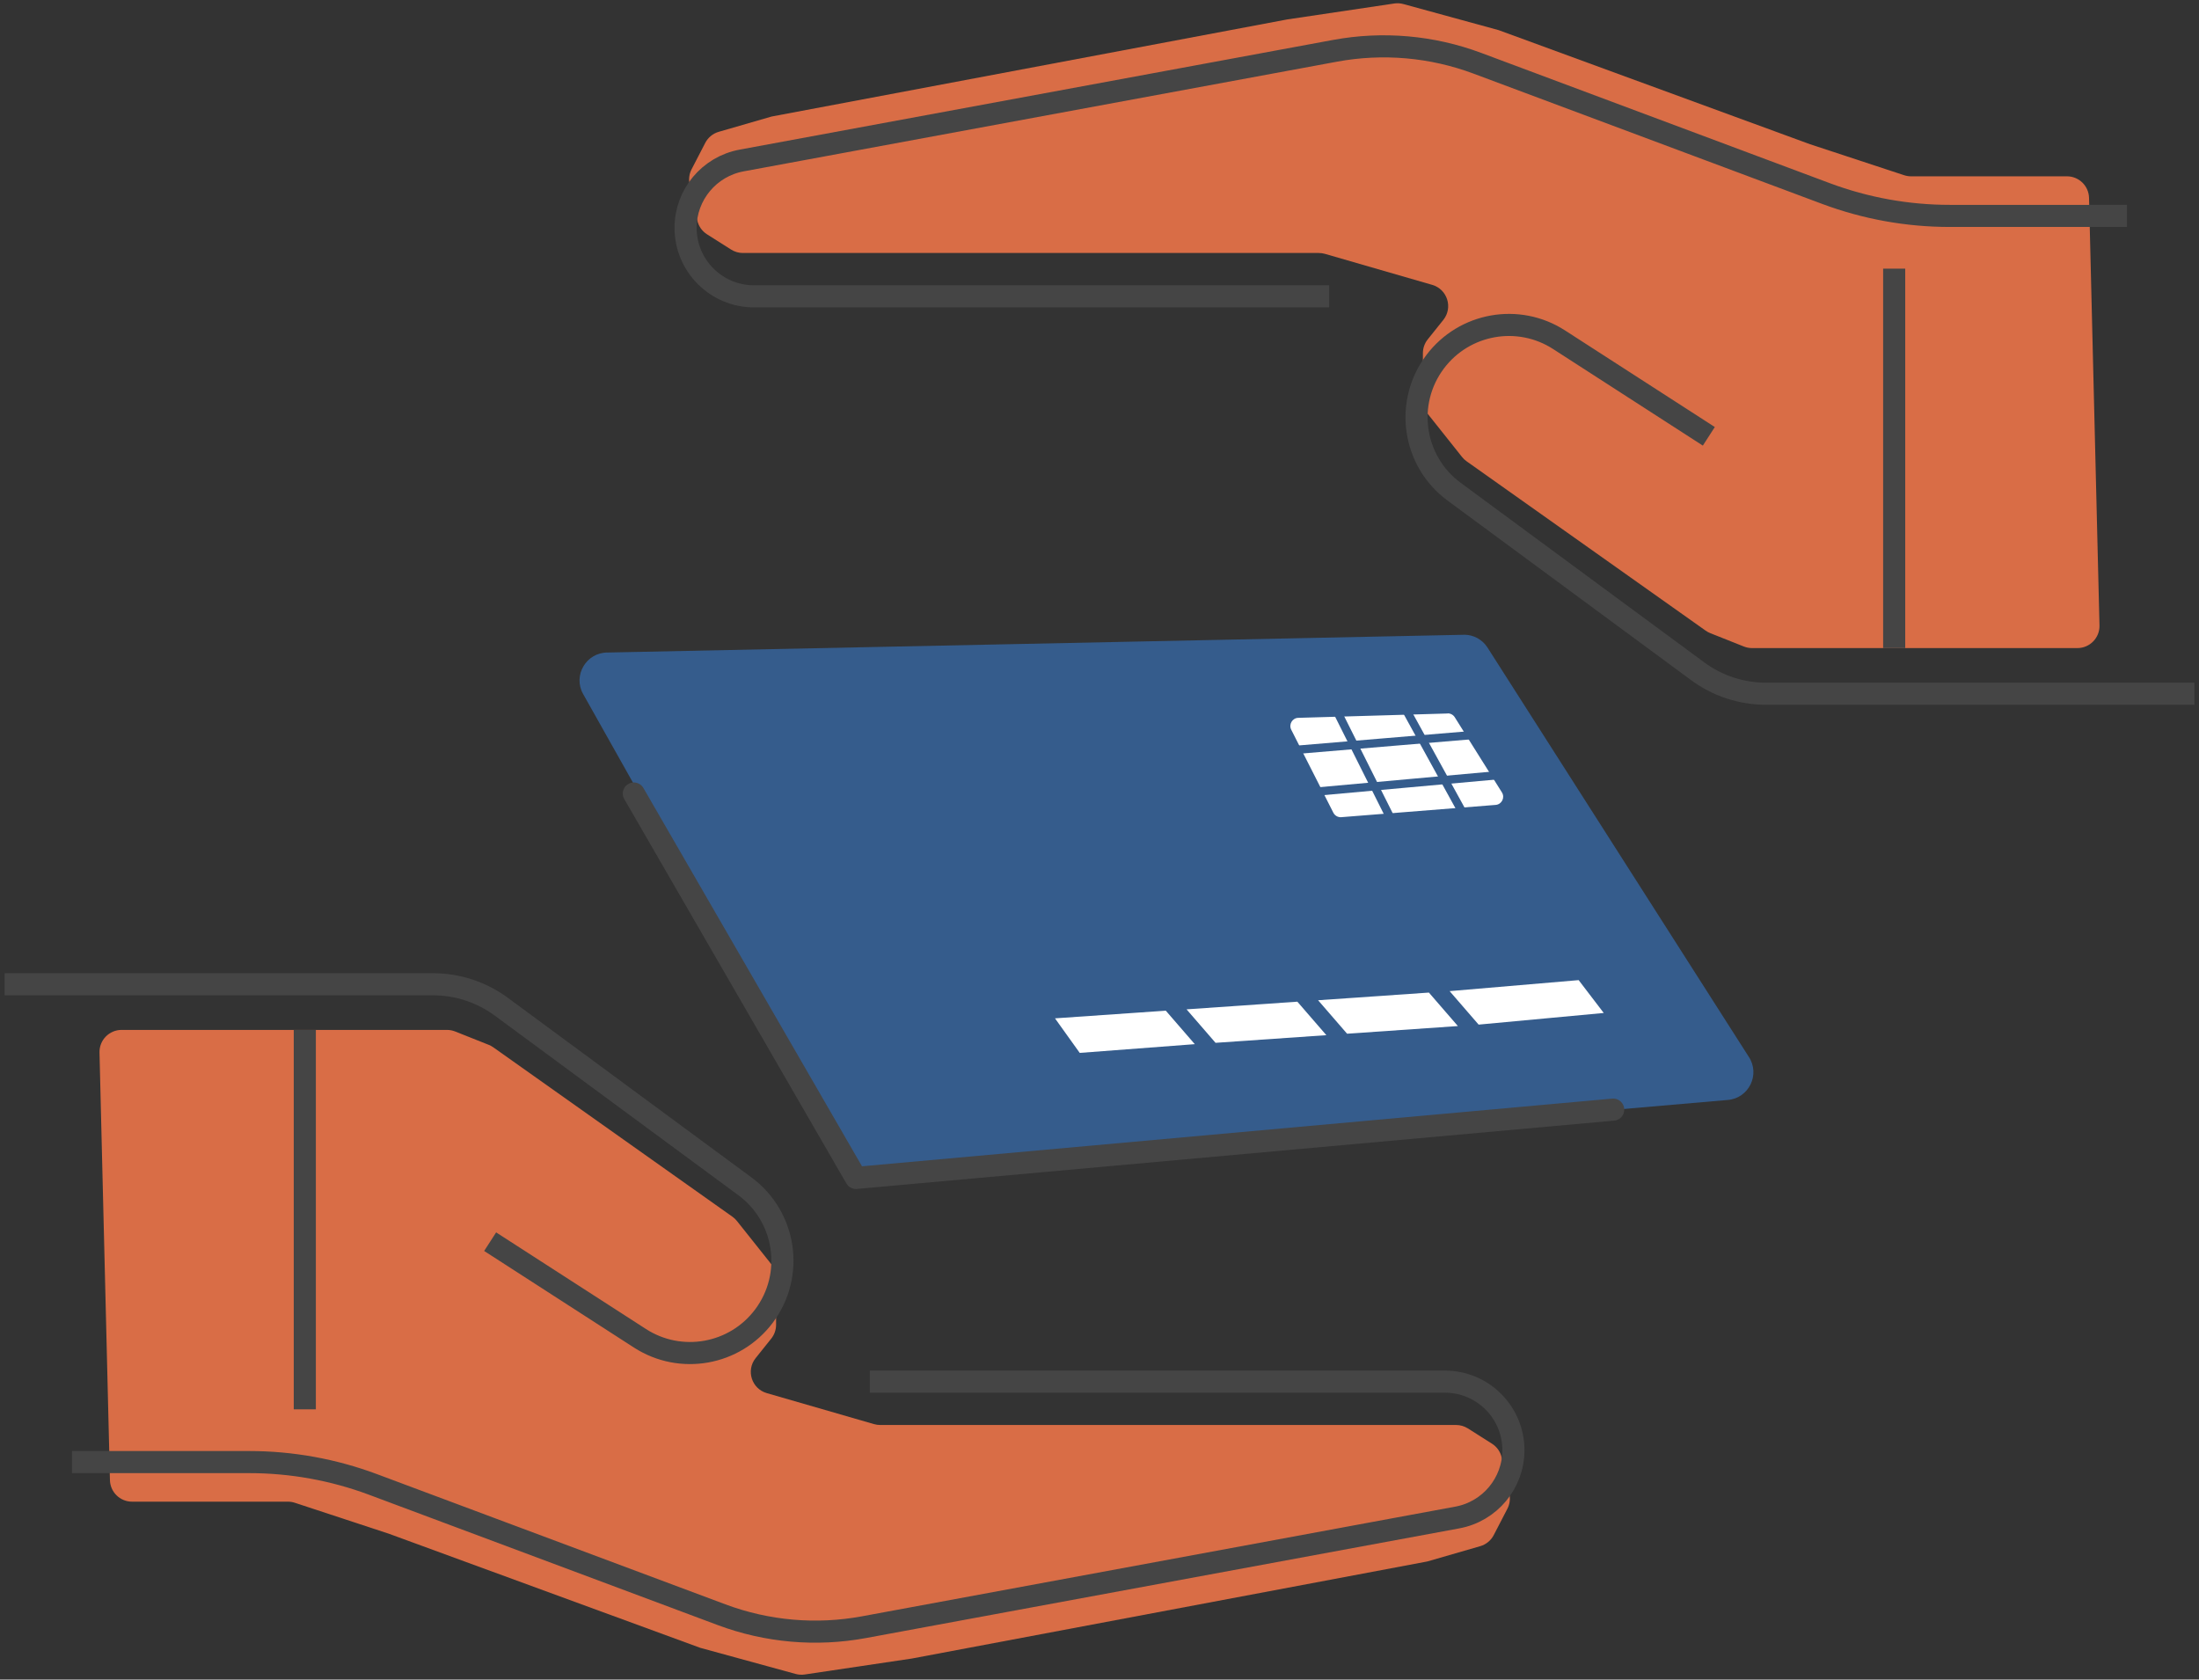
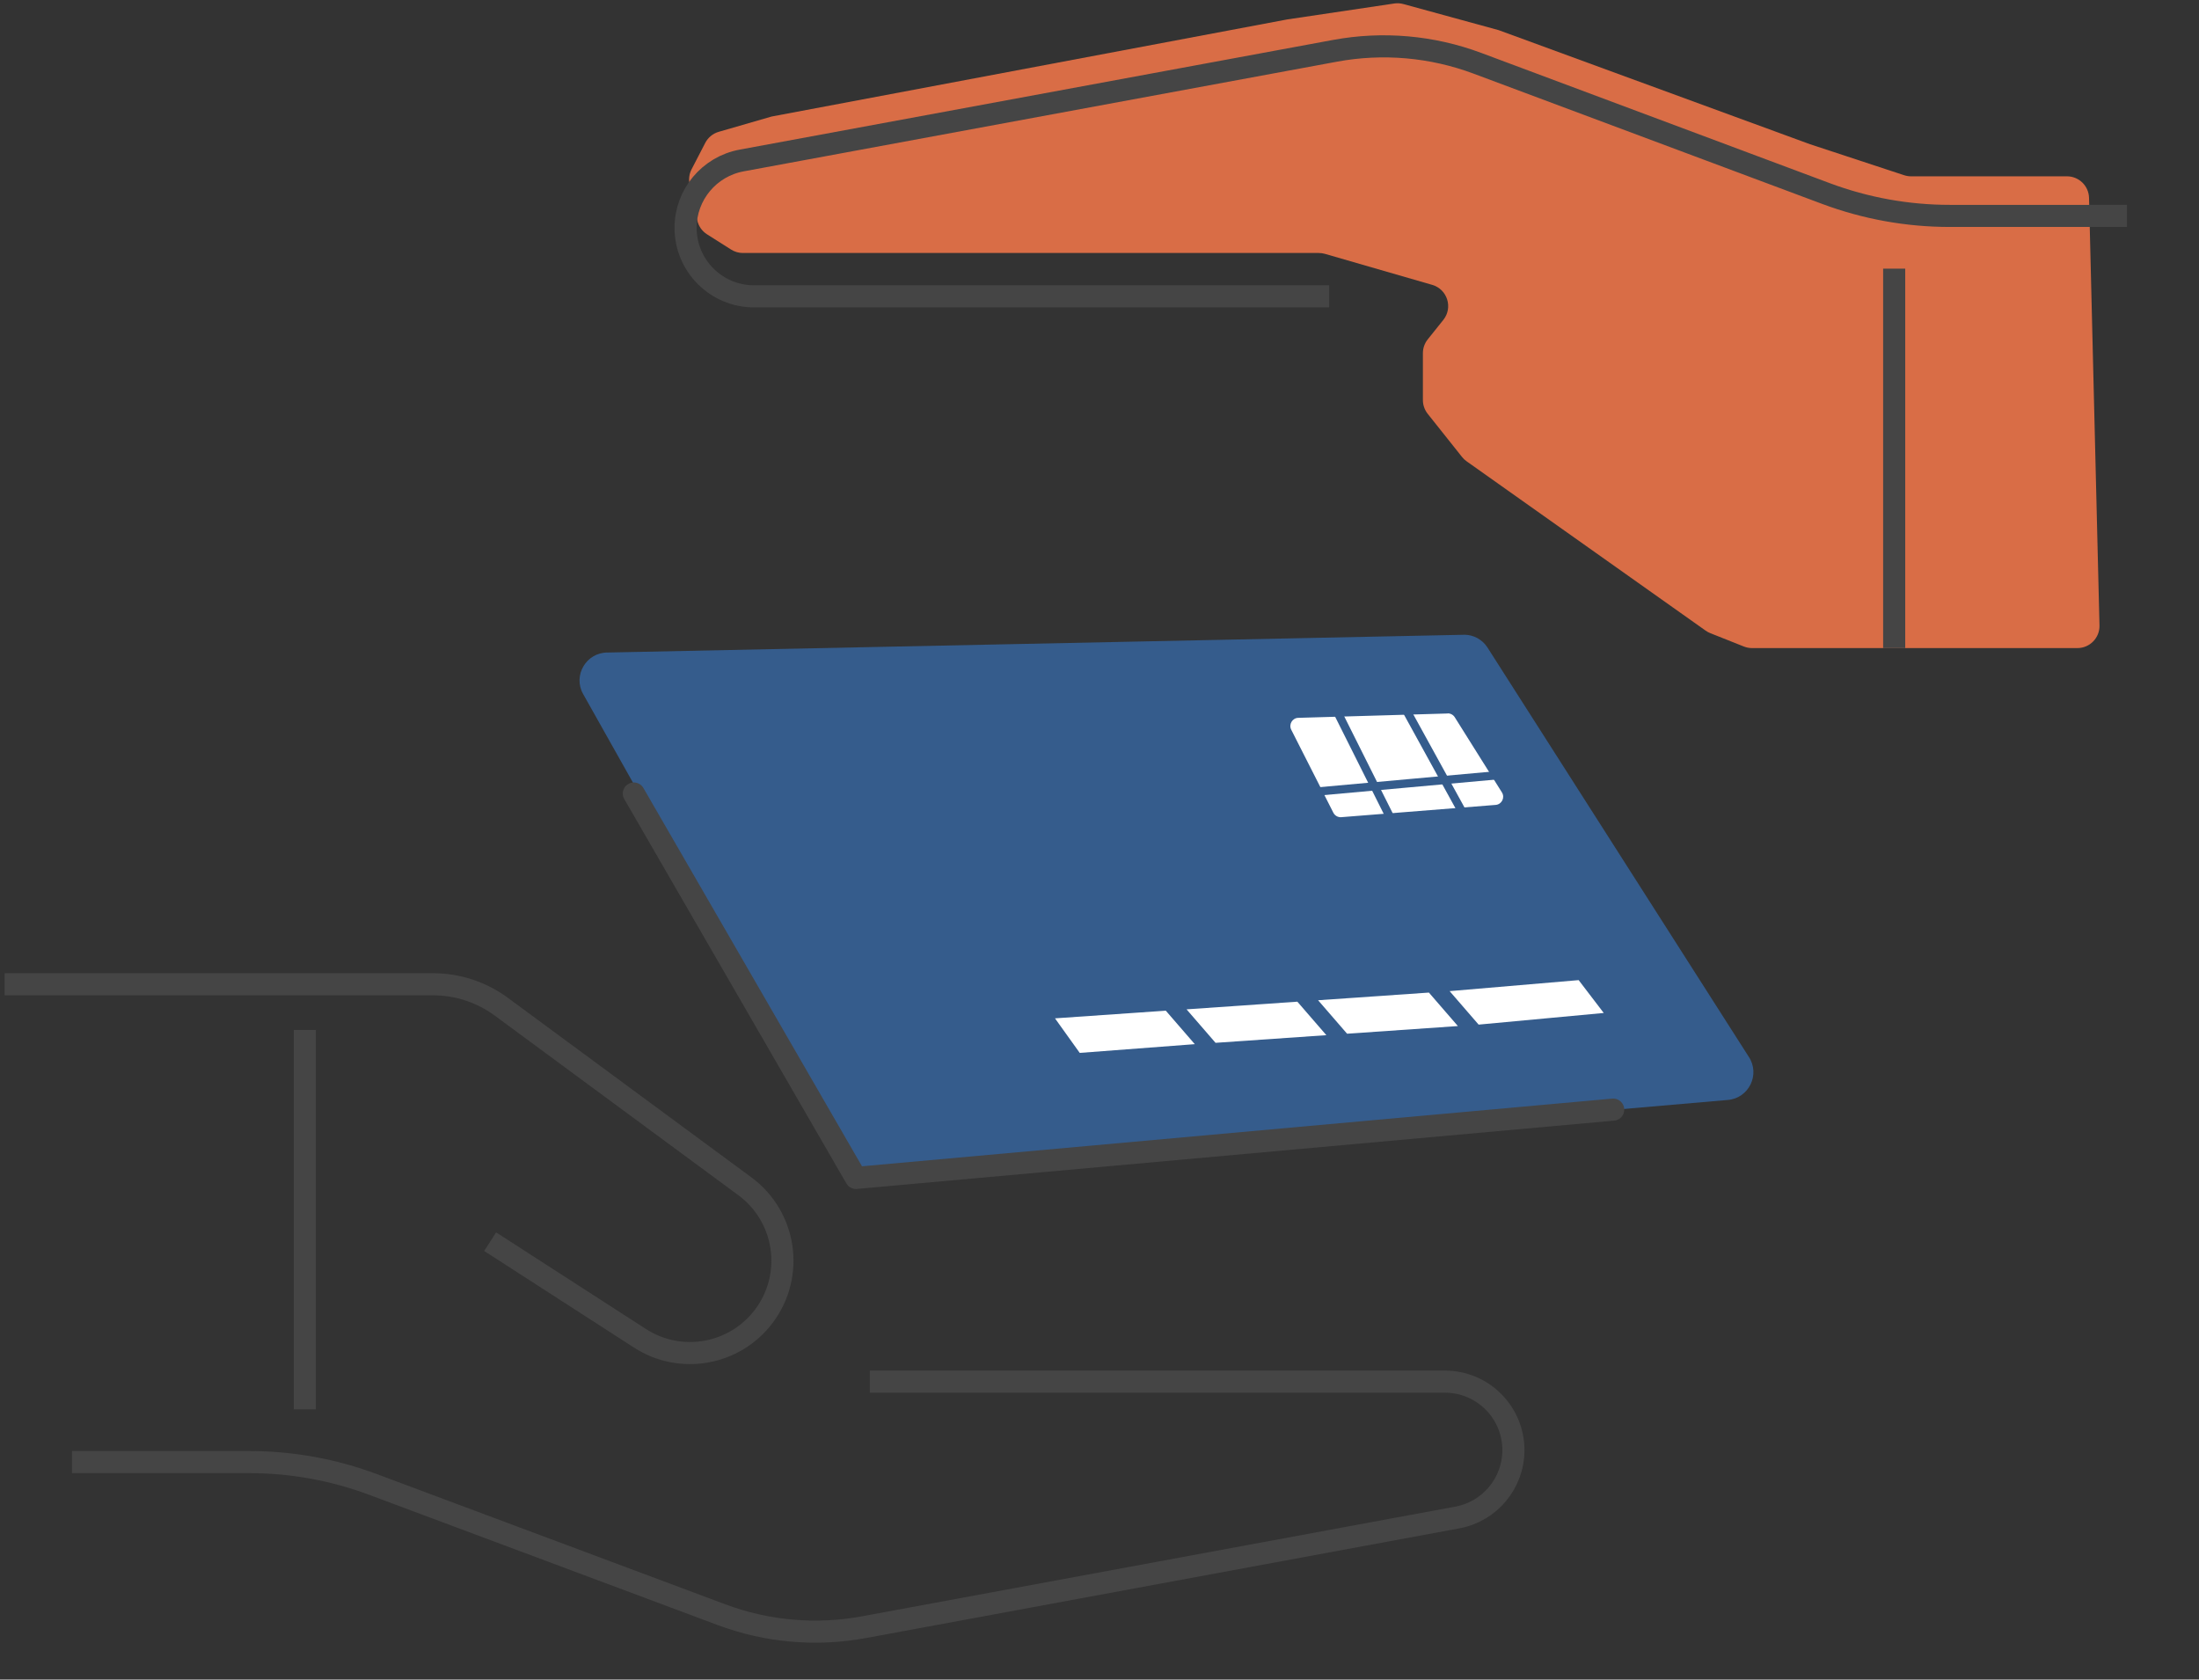
<svg xmlns="http://www.w3.org/2000/svg" width="398" height="304" viewBox="0 0 398 304" fill="none">
  <rect x="0" y="0" width="398" height="304" fill="#333333" stroke="none" />
-   <path d="M80.897 186.408H22.008C19.761 186.408 17.954 188.259 18.009 190.506L19.899 267.893C19.952 270.063 21.727 271.795 23.898 271.795H52.117C52.542 271.795 52.965 271.863 53.368 271.996L70.396 277.602L126.75 298.251L144.005 302.976C144.541 303.122 145.101 303.156 145.651 303.074L165.036 300.187L258.341 282.616L267.912 279.849C268.966 279.544 269.848 278.82 270.353 277.846L272.827 273.069C273.251 272.249 273.379 271.307 273.188 270.403L271.804 263.85C271.581 262.796 270.942 261.876 270.032 261.299L265.676 258.538C265.036 258.132 264.293 257.916 263.535 257.916H159.303C158.928 257.916 158.554 257.863 158.193 257.759L138.779 252.148C136.039 251.356 134.985 248.032 136.767 245.806L139.588 242.282C140.156 241.573 140.465 240.691 140.465 239.782V231.3C140.465 230.396 140.159 229.518 139.596 228.81L133.376 220.991C133.141 220.696 132.866 220.435 132.558 220.217L89.283 189.56C89.024 189.376 88.744 189.224 88.449 189.107L82.374 186.691C81.904 186.504 81.403 186.408 80.897 186.408Z" fill="#D96D46" />
  <path d="M13.028 264.63H45.114C52.764 264.63 60.353 266.002 67.519 268.68L130.597 292.255C138.822 295.329 147.728 296.109 156.363 294.513L263.769 274.659C269.647 273.572 273.913 268.445 273.913 262.468V262.468C273.913 255.621 268.363 250.07 261.516 250.07H157.436" stroke="#454545" stroke-width="4" />
  <path d="M0.832 178.146L78.359 178.146C82.815 178.146 87.154 179.572 90.74 182.217L134.815 214.714C142.3 220.233 143.844 230.799 138.251 238.229V238.229C132.979 245.232 123.195 246.975 115.83 242.225L88.713 224.737" stroke="#454545" stroke-width="4" />
  <line x1="55.167" y1="186.408" x2="55.167" y2="255.082" stroke="#454545" stroke-width="4" />
  <path d="M317.101 117.299L375.989 117.299C378.237 117.299 380.043 115.448 379.988 113.201L378.098 35.814C378.045 33.644 376.27 31.912 374.099 31.912L345.88 31.912C345.455 31.912 345.033 31.844 344.629 31.711L327.601 26.105L271.247 5.456L253.992 0.731C253.456 0.585 252.896 0.551 252.347 0.633L232.961 3.52L139.656 21.091L130.085 23.858C129.031 24.163 128.149 24.887 127.644 25.861L125.171 30.638C124.746 31.458 124.618 32.401 124.809 33.304L126.193 39.857C126.416 40.911 127.055 41.831 127.965 42.408L132.321 45.169C132.962 45.575 133.704 45.791 134.463 45.791L238.694 45.791C239.07 45.791 239.443 45.844 239.804 45.948L259.218 51.559C261.958 52.351 263.012 55.675 261.23 57.901L258.409 61.425C257.841 62.134 257.532 63.016 257.532 63.925L257.532 72.407C257.532 73.311 257.838 74.189 258.401 74.897L264.621 82.716C264.856 83.011 265.131 83.272 265.439 83.49L308.714 114.147C308.973 114.331 309.253 114.483 309.548 114.6L315.623 117.016C316.093 117.203 316.594 117.299 317.101 117.299Z" fill="#D96D46" />
  <path d="M384.969 39.078L352.884 39.078C345.233 39.078 337.644 37.706 330.478 35.028L267.4 11.453C259.175 8.379 250.269 7.599 241.634 9.195L134.228 29.049C128.35 30.136 124.084 35.263 124.084 41.24V41.24C124.084 48.087 129.634 53.638 136.481 53.638L240.562 53.638" stroke="#454545" stroke-width="4" />
-   <path d="M397.165 125.562L319.639 125.562C315.182 125.562 310.843 124.136 307.257 121.491L263.182 88.994C255.697 83.475 254.153 72.909 259.746 65.479V65.479C265.018 58.477 274.802 56.733 282.167 61.483L309.284 78.971" stroke="#454545" stroke-width="4" />
  <line x1="342.83" y1="117.299" x2="342.83" y2="48.625" stroke="#454545" stroke-width="4" />
  <path d="M265.035 114.89L110 118.104C106.12 118.067 103.641 122.245 105.545 125.621L152.977 209.949C153.945 211.675 155.842 212.681 157.816 212.51L312.735 199.085C316.556 198.753 318.626 194.452 316.503 191.261L269.186 117.143C268.261 115.74 266.709 114.896 265.024 114.882L265.035 114.89Z" fill="#355C8C" />
  <path d="M195.43 190.579L190.945 184.315L211 182.929L216.248 188.988L195.438 190.568L195.43 190.579ZM220.004 188.746L214.756 182.687L234.811 181.3L240.059 187.36L220.004 188.746ZM243.811 187.098L238.563 181.039L258.618 179.652L263.866 185.712L243.811 187.098ZM267.618 185.45L262.37 179.39L285.723 177.398L290.265 183.343L267.618 185.45Z" fill="white" />
  <path d="M262.002 129.139L234.977 129.926C233.896 129.952 233.217 131.108 233.703 132.075L241.323 147.093C241.59 147.627 242.16 147.953 242.76 147.905L270.698 145.685C271.809 145.594 272.425 144.359 271.834 143.419L263.298 129.815C263.017 129.373 262.525 129.104 261.999 129.12L262.002 129.139Z" fill="white" />
-   <path d="M267.336 132.216L234.304 134.985L234.43 136.482L267.461 133.712L267.336 132.216Z" fill="#355C8C" />
  <path d="M271.732 139.495L238.165 142.533L238.301 144.028L271.868 140.991L271.732 139.495Z" fill="#355C8C" />
  <path d="M242.713 128.499L241.37 129.171L250.827 148.071L252.169 147.399L242.713 128.499Z" fill="#355C8C" />
  <path d="M255.103 128.042L253.788 128.766L263.893 147.138L265.208 146.414L255.103 128.042Z" fill="#355C8C" />
  <path d="M114.717 143.624L154.921 213.2L291.973 200.836" stroke="#454545" stroke-width="4" stroke-linecap="round" stroke-linejoin="round" />
</svg>